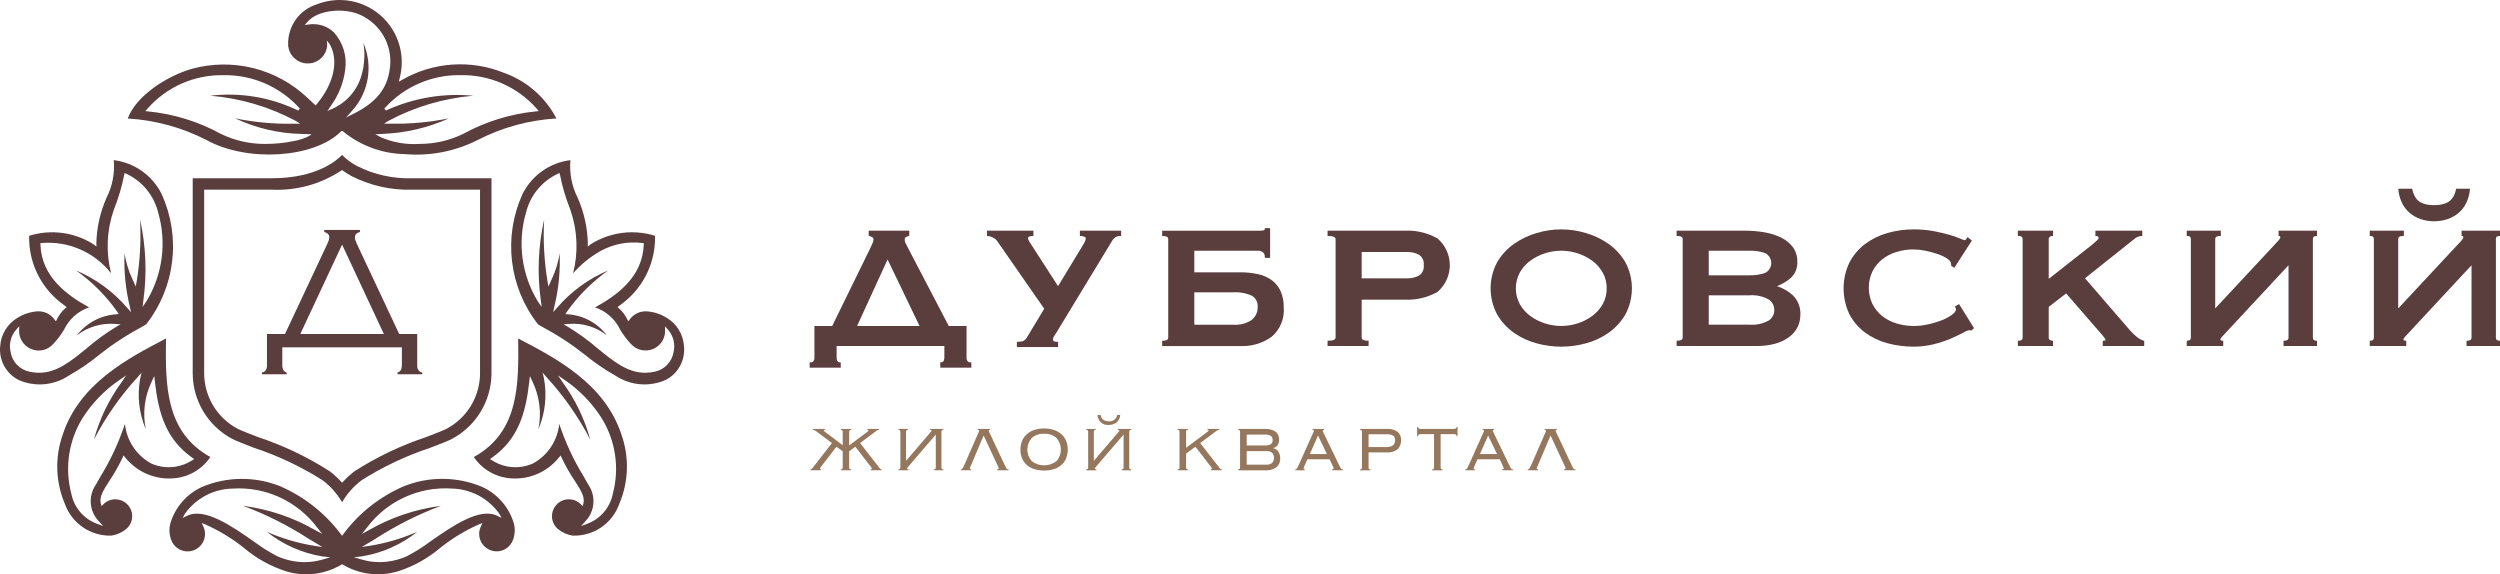
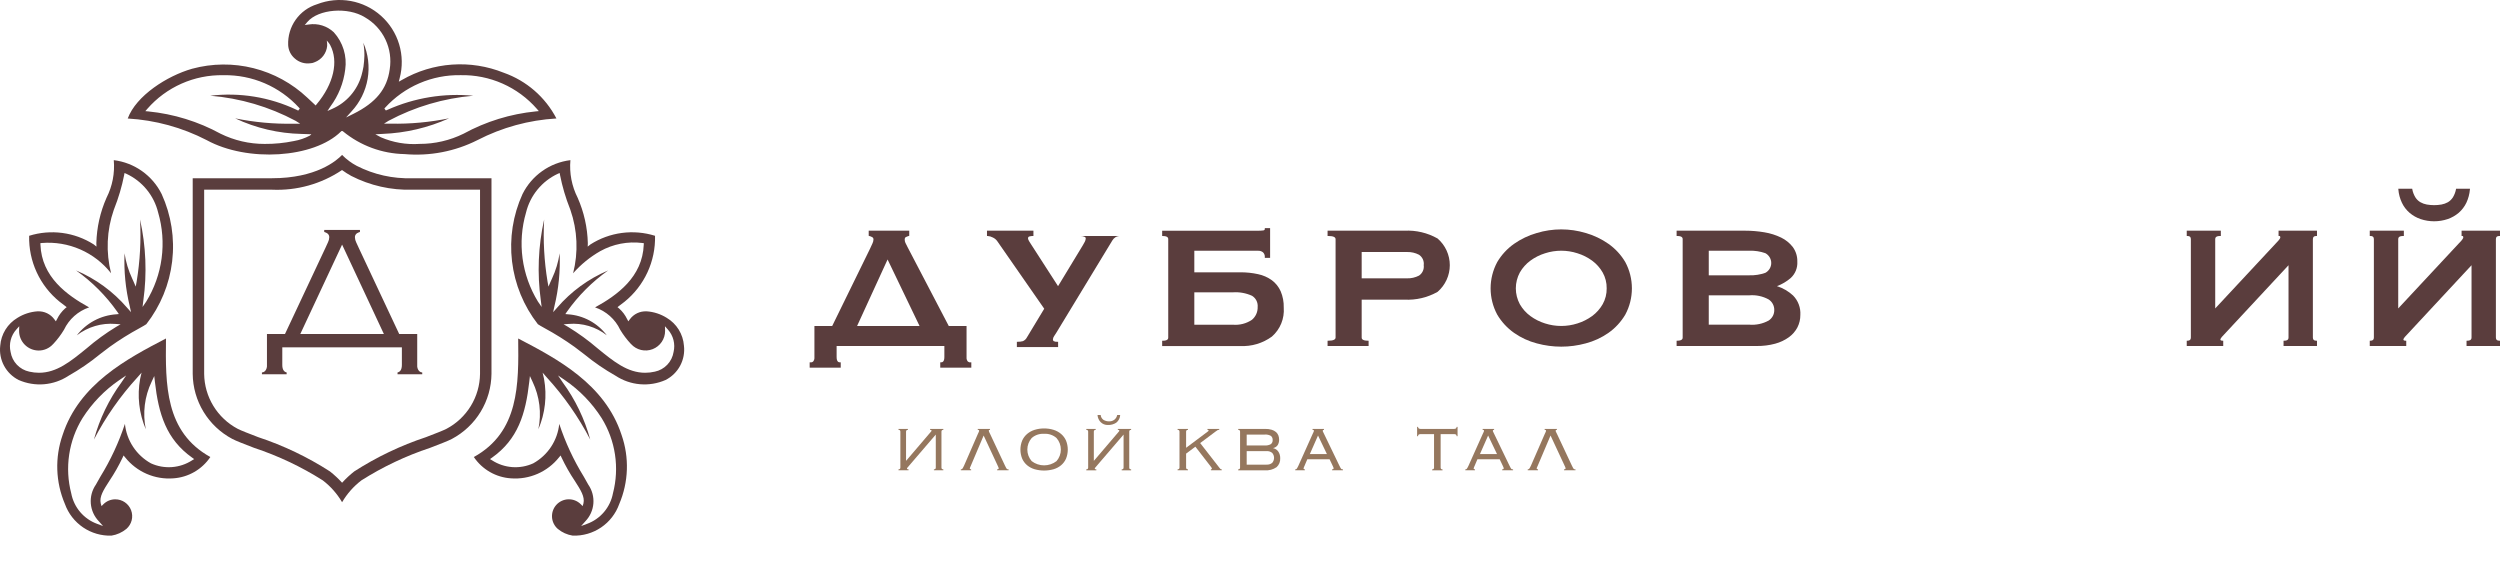
<svg xmlns="http://www.w3.org/2000/svg" width="1023" height="235" viewBox="0 0 1023 235" fill="none">
  <path d="M350.723 133.389L363.199 106.174L376.278 133.389H350.723ZM396.036 147.935C395.837 147.69 395.688 147.408 395.598 147.105C395.508 146.803 395.479 146.486 395.512 146.172V133.389H388.231L371.413 101.195C371.008 100.449 370.697 99.832 370.49 99.358C370.307 98.947 370.212 98.503 370.208 98.053C370.208 97.515 370.356 97.179 370.667 97.026C371.048 96.832 371.447 96.675 371.858 96.557L372.065 96.498V94.398H355.474V96.503L355.692 96.557C356.13 96.669 356.552 96.838 356.946 97.061C357.111 97.165 357.243 97.313 357.326 97.489C357.41 97.664 357.443 97.86 357.42 98.053C357.392 98.599 357.251 99.132 357.005 99.619C356.709 100.271 356.388 100.978 356.032 101.738L340.538 133.389H333.262V146.172C333.33 146.805 333.143 147.439 332.744 147.935C332.589 148.067 332.409 148.166 332.214 148.225C332.019 148.284 331.814 148.301 331.613 148.276L331.316 148.266V150.444H344.03V148.276H343.744C343.141 148.276 342.346 148.049 342.346 146.083V141.583H386.434V146.083C386.434 148.049 385.633 148.276 385.036 148.276H384.749V150.444H397.463V148.266L397.162 148.276C396.961 148.3 396.757 148.281 396.563 148.223C396.369 148.164 396.19 148.066 396.036 147.935Z" fill="#5A3D3D" />
-   <path d="M441.89 96.567H442.176C442.701 96.563 443.221 96.662 443.707 96.858C444.221 97.071 444.285 97.337 444.285 97.52C444.268 98.003 444.141 98.476 443.915 98.903C443.658 99.412 443.381 99.911 443.085 100.385L432.954 117.099L421.945 100.019C420.829 98.384 420.666 97.806 420.666 97.609C420.666 97.011 420.937 96.848 421.169 96.779C421.63 96.635 422.11 96.564 422.592 96.567H422.878V94.398H403.872V96.567H404.159C404.877 96.614 405.576 96.816 406.208 97.159C406.917 97.47 407.534 97.956 408.001 98.572L427.299 126.331L420.226 138.042C419.877 138.742 419.29 139.295 418.571 139.603C417.859 139.786 417.124 139.873 416.388 139.859H416.102V142.028H432.979V139.859H432.693C432.171 139.914 431.645 139.823 431.171 139.598C431.063 139.52 430.977 139.415 430.921 139.294C430.866 139.173 430.843 139.039 430.855 138.906C430.88 138.419 431.048 137.949 431.339 137.558C431.695 137.024 432.021 136.52 432.317 136.041L455.181 98.379C455.497 97.841 455.937 97.387 456.465 97.056C457.077 96.705 457.776 96.536 458.481 96.567H458.767V94.398H441.89V96.567Z" fill="#5A3D3D" />
+   <path d="M441.89 96.567H442.176C442.701 96.563 443.221 96.662 443.707 96.858C444.221 97.071 444.285 97.337 444.285 97.52C444.268 98.003 444.141 98.476 443.915 98.903C443.658 99.412 443.381 99.911 443.085 100.385L432.954 117.099L421.945 100.019C420.829 98.384 420.666 97.806 420.666 97.609C420.666 97.011 420.937 96.848 421.169 96.779C421.63 96.635 422.11 96.564 422.592 96.567H422.878V94.398H403.872V96.567H404.159C404.877 96.614 405.576 96.816 406.208 97.159C406.917 97.47 407.534 97.956 408.001 98.572L427.299 126.331L420.226 138.042C419.877 138.742 419.29 139.295 418.571 139.603C417.859 139.786 417.124 139.873 416.388 139.859H416.102V142.028H432.979V139.859H432.693C432.171 139.914 431.645 139.823 431.171 139.598C431.063 139.52 430.977 139.415 430.921 139.294C430.866 139.173 430.843 139.039 430.855 138.906C430.88 138.419 431.048 137.949 431.339 137.558C431.695 137.024 432.021 136.52 432.317 136.041L455.181 98.379C455.497 97.841 455.937 97.387 456.465 97.056C457.077 96.705 457.776 96.536 458.481 96.567H458.767V94.398V96.567Z" fill="#5A3D3D" />
  <path d="M514.636 125.625C514.67 126.617 514.473 127.603 514.068 128.51C513.663 129.417 513.06 130.22 512.299 130.86C509.998 132.406 507.232 133.116 504.466 132.871H488.716V119.623H504.466C507.167 119.433 509.874 119.92 512.339 121.041C513.109 121.518 513.732 122.198 514.137 123.008C514.542 123.817 514.715 124.723 514.636 125.625ZM520.454 114.674C518.765 113.463 516.843 112.617 514.808 112.19C512.403 111.664 509.943 111.409 507.479 111.429H488.716V102.608H514.833C515.554 102.578 516.256 102.806 516.819 103.25C517.085 103.507 517.288 103.819 517.416 104.164C517.545 104.509 517.594 104.879 517.56 105.245V105.532H519.728V93.352H517.56V93.638C517.56 94.023 517.382 94.216 516.962 94.285C516.261 94.38 515.544 94.423 514.833 94.413H475.558V96.582H475.845C478.043 96.582 478.043 97.565 478.043 97.891V138.121C478.043 138.442 478.043 139.43 475.845 139.43H475.558V141.598H507.479C512.126 141.838 516.71 140.47 520.464 137.726C522.133 136.263 523.442 134.433 524.282 132.379C525.122 130.325 525.477 128.105 525.309 125.892C525.374 123.586 524.944 121.294 524.045 119.169C523.25 117.392 522.015 115.845 520.454 114.674Z" fill="#5A3D3D" />
  <path d="M582.585 108.512C582.694 109.333 582.575 110.168 582.23 110.923C581.889 111.678 581.341 112.321 580.654 112.779C579.148 113.558 577.473 113.942 575.784 113.896H557.198V103.123H575.784C577.473 103.076 579.148 103.46 580.654 104.239C581.341 104.698 581.889 105.342 582.235 106.098C582.575 106.853 582.694 107.69 582.585 108.512ZM588.256 97.591C584.136 95.263 579.444 94.156 574.722 94.4H543.244V96.569H543.531C545.516 96.569 546.519 97.008 546.519 97.878V138.108C546.519 138.977 545.516 139.417 543.531 139.417H543.244V141.585H560.033V139.417H559.746C557.198 139.417 557.198 138.429 557.198 138.108V122.618H574.722C579.444 122.863 584.136 121.756 588.256 119.428C589.821 118.074 591.081 116.398 591.945 114.514C592.81 112.63 593.259 110.582 593.259 108.509C593.259 106.437 592.81 104.389 591.945 102.504C591.081 100.62 589.821 98.945 588.256 97.591Z" fill="#5A3D3D" />
  <path d="M657.454 117.991C657.494 120.266 656.926 122.511 655.81 124.496C654.728 126.387 653.261 128.033 651.503 129.326C649.685 130.652 647.66 131.67 645.511 132.339C641.189 133.735 636.537 133.735 632.215 132.339C630.071 131.671 628.051 130.653 626.233 129.326C624.475 128.034 623.008 126.388 621.921 124.496C620.845 122.498 620.277 120.264 620.277 117.993C620.277 115.723 620.845 113.488 621.921 111.491C623.008 109.597 624.475 107.952 626.233 106.66C628.046 105.33 630.071 104.312 632.215 103.647C636.537 102.244 641.194 102.244 645.511 103.647C647.665 104.312 649.69 105.33 651.503 106.66C653.261 107.954 654.728 109.599 655.81 111.491C656.926 113.474 657.494 115.717 657.454 117.991ZM658.171 99.77C655.34 97.79 652.194 96.294 648.87 95.344C642.345 93.375 635.386 93.375 628.861 95.344C625.537 96.294 622.396 97.79 619.56 99.77C616.755 101.745 614.399 104.298 612.655 107.258C610.887 110.559 609.958 114.247 609.958 117.993C609.958 121.739 610.887 125.427 612.655 128.729C614.399 131.688 616.755 134.241 619.56 136.217C622.386 138.191 625.537 139.646 628.866 140.514C635.415 142.298 642.321 142.298 648.865 140.514C652.199 139.645 655.35 138.19 658.171 136.217C660.981 134.241 663.337 131.688 665.076 128.729C666.849 125.427 667.773 121.739 667.773 117.993C667.773 114.247 666.849 110.559 665.076 107.258C663.337 104.298 660.981 101.745 658.171 99.77Z" fill="#5A3D3D" />
  <path d="M726.031 126.849C726.046 127.709 725.844 128.559 725.439 129.318C725.029 130.076 724.436 130.718 723.715 131.181C721.314 132.491 718.583 133.073 715.861 132.856H699.226V120.843H715.861C718.583 120.627 721.314 121.211 723.715 122.523C724.436 122.985 725.029 123.626 725.434 124.384C725.839 125.141 726.046 125.99 726.031 126.849ZM722.362 111.651C720.272 112.38 718.069 112.721 715.861 112.654H699.226V102.593H715.861C718.069 102.528 720.272 102.866 722.362 103.59C723.093 103.978 723.705 104.558 724.135 105.268C724.564 105.978 724.792 106.792 724.792 107.621C724.792 108.45 724.564 109.264 724.135 109.974C723.705 110.684 723.093 111.264 722.362 111.651ZM727.128 117.089C729.202 116.318 731.124 115.18 732.798 113.731C733.702 112.888 734.408 111.855 734.873 110.707C735.332 109.559 735.535 108.323 735.465 107.087C735.53 104.95 734.887 102.85 733.638 101.116C732.359 99.463 730.719 98.129 728.842 97.219C726.683 96.176 724.387 95.451 722.026 95.065C719.403 94.618 716.746 94.394 714.088 94.398H686.068V96.567H686.354C688.547 96.567 688.547 97.55 688.547 97.876V138.106C688.547 138.427 688.547 139.415 686.354 139.415H686.068V141.583H718.874C721.413 141.616 723.942 141.299 726.397 140.64C728.417 140.101 730.324 139.202 732.023 137.983C733.49 136.922 734.685 135.538 735.52 133.937C736.31 132.373 736.715 130.642 736.7 128.889C736.794 127.428 736.577 125.964 736.063 124.593C735.554 123.221 734.759 121.972 733.732 120.927C731.84 119.178 729.583 117.867 727.128 117.089Z" fill="#5A3D3D" />
-   <path d="M799.883 125.44L800.09 125.702C800.293 125.954 800.391 126.266 800.381 126.586C800.381 127.253 799.838 127.999 798.771 128.794C797.467 129.729 796.045 130.491 794.538 131.061C792.716 131.772 790.834 132.33 788.912 132.731C784.645 133.732 780.19 133.596 775.986 132.336C773.868 131.7 771.882 130.666 770.143 129.288C768.494 127.95 767.145 126.274 766.187 124.374C765.219 122.292 764.71 120.023 764.71 117.725C764.71 115.428 765.219 113.158 766.187 111.077C767.145 109.176 768.494 107.501 770.143 106.162C771.887 104.787 773.868 103.751 775.986 103.11C778.273 102.407 780.649 102.054 783.035 102.063C784.64 102.08 786.24 102.256 787.806 102.586C789.476 102.923 791.125 103.363 792.735 103.905C794.094 104.346 795.398 104.946 796.613 105.693C797.606 106.325 798.159 106.933 798.263 107.516C798.322 107.743 798.361 107.946 798.391 108.114C798.421 108.273 798.435 108.435 798.435 108.598V108.746L799.685 109.625L806.758 98.65L806.896 98.433L805.128 97.015L804.95 97.272C804.832 97.45 804.669 97.687 804.466 97.978C804.417 98.073 804.343 98.152 804.254 98.208C804.16 98.265 804.056 98.296 803.948 98.299C803.31 98.153 802.693 97.922 802.115 97.613C800.693 97.013 799.226 96.506 797.734 96.096C795.926 95.568 793.753 95.059 791.288 94.58C788.567 94.084 785.806 93.846 783.035 93.869C779.385 93.857 775.744 94.368 772.233 95.385C768.923 96.33 765.812 97.877 763.055 99.949C760.408 101.974 758.25 104.567 756.728 107.536C755.192 110.814 754.397 114.392 754.397 118.014C754.397 121.636 755.192 125.214 756.728 128.493C758.25 131.435 760.413 133.996 763.055 135.986C765.812 138.032 768.928 139.537 772.238 140.421C775.759 141.381 779.39 141.861 783.035 141.849C785.806 141.858 788.567 141.528 791.254 140.866C793.649 140.284 795.99 139.51 798.258 138.549C800.297 137.66 802.002 136.85 803.33 136.144C804.061 135.664 804.871 135.316 805.721 135.116C805.869 135.114 806.012 135.126 806.151 135.151C806.333 135.188 806.511 135.206 806.694 135.205H806.812L807.766 134.252L801.651 124.428L799.883 125.44Z" fill="#5A3D3D" />
-   <path d="M874.254 137.75C873.296 136.964 872.407 136.102 871.587 135.172L853.173 113.859L873.325 97.826C874.145 97.065 875.212 96.617 876.328 96.562H876.615V94.398H857.436V96.562H857.722C857.994 96.555 858.266 96.632 858.493 96.784C858.592 96.859 858.666 96.958 858.715 97.072C858.764 97.185 858.779 97.309 858.764 97.431C858.764 97.55 858.685 97.826 858.147 98.33C857.668 98.78 857.016 99.358 856.216 100.039L838.336 114.121V97.876C838.321 97.692 838.35 97.508 838.425 97.339C838.499 97.17 838.612 97.022 838.755 96.908C839.062 96.675 839.437 96.553 839.822 96.562H840.109V94.398H825.711V96.562H825.997C827.489 96.562 827.662 97.313 827.662 97.876V138.101C827.662 138.664 827.489 139.415 825.997 139.415H825.711V141.578H840.109V139.415H839.822C839.437 139.423 839.062 139.301 838.755 139.069C838.612 138.955 838.499 138.807 838.425 138.638C838.35 138.469 838.321 138.284 838.336 138.101V125.575L845.458 120.063L860.424 137.311C861.545 138.674 861.6 139.025 861.6 139.079C861.6 139.356 861.13 139.415 860.735 139.415H860.449V141.578H877.415V139.484L877.208 139.425C876.121 139.071 875.113 138.502 874.254 137.75Z" fill="#5A3D3D" />
  <path d="M932.388 96.567H932.674C932.832 96.567 933.099 96.567 933.099 97.169C933.099 97.387 932.877 97.979 931.4 99.451L906.467 126.212V97.876C906.467 97.313 906.674 96.567 908.482 96.567H908.768V94.398H894.815V96.567H895.101C896.07 96.567 896.499 96.972 896.499 97.876V138.106C896.499 139.01 896.07 139.415 895.101 139.415H894.815V141.583H909.746V139.415H909.46C908.591 139.415 908.591 139.069 908.591 138.906C908.591 138.753 908.724 138.274 909.934 137.059L936.463 108.53V138.106C936.463 138.669 936.28 139.415 934.714 139.415H934.428V141.583H948.114V139.415H947.828C946.86 139.415 946.43 139.01 946.43 138.106V97.876C946.43 96.972 946.86 96.567 947.828 96.567H948.114V94.398H932.388V96.567Z" fill="#5A3D3D" />
  <path d="M982.853 82.943C983.594 84.522 984.66 85.927 985.984 87.068C987.313 88.206 988.844 89.081 990.504 89.646C994.099 90.851 997.992 90.851 1001.59 89.646C1003.25 89.078 1004.78 88.204 1006.12 87.068C1007.43 85.922 1008.5 84.519 1009.25 82.943C1010.04 81.239 1010.53 79.406 1010.69 77.53L1010.72 77.219H1005.03L1004.99 77.446C1004.77 78.635 1004.33 79.772 1003.7 80.8C1003.18 81.599 1002.49 82.268 1001.67 82.751C1000.85 83.207 999.967 83.524 999.053 83.689C997.063 84.037 995.028 84.037 993.042 83.689C992.124 83.526 991.245 83.209 990.434 82.751C989.61 82.27 988.913 81.601 988.399 80.8C987.762 79.772 987.323 78.635 987.11 77.446L987.066 77.219H981.381L981.41 77.53C981.559 79.406 982.048 81.24 982.853 82.943Z" fill="#5A3D3D" />
  <path d="M1022.72 96.567H1023V94.398H1007.28V96.567H1007.56C1007.72 96.567 1007.98 96.567 1007.98 97.169C1007.98 97.387 1007.77 97.979 1006.29 99.451L981.352 126.212V97.876C981.352 97.313 981.564 96.567 983.372 96.567H983.658V94.398H969.705V96.567H969.992C970.96 96.567 971.389 96.972 971.389 97.876V138.106C971.389 139.01 970.96 139.415 969.992 139.415H969.705V141.583H984.636V139.415H984.35C983.481 139.415 983.481 139.069 983.481 138.906C983.481 138.753 983.614 138.269 984.824 137.059L1011.35 108.53V138.106C1011.35 138.669 1011.17 139.415 1009.6 139.415H1009.31V141.583H1023V139.415H1022.72C1021.75 139.415 1021.32 139.01 1021.32 138.106V97.876C1021.32 96.972 1021.75 96.567 1022.72 96.567Z" fill="#5A3D3D" />
-   <path d="M347.476 184.655V191.289C347.465 191.489 347.522 191.688 347.639 191.851C347.718 191.93 347.815 191.99 347.921 192.026C348.027 192.062 348.14 192.074 348.251 192.059V192.444H344.063V192.059C344.174 192.073 344.287 192.061 344.393 192.026C344.499 191.99 344.595 191.93 344.675 191.851C344.792 191.688 344.849 191.489 344.838 191.289V184.655L342.29 182.788L335.948 190.997C335.73 191.217 335.584 191.498 335.528 191.802C335.528 191.975 335.671 192.059 335.948 192.059V192.444H331.601V192.059C331.804 192.07 332.004 192.007 332.164 191.881C332.353 191.704 332.521 191.505 332.663 191.289L340.423 181.307L334.244 176.669C333.834 176.372 333.542 176.165 333.374 176.056C333.146 175.937 332.89 175.88 332.633 175.893V175.508H337.557V175.893C337.426 175.882 337.295 175.916 337.187 175.992C337.155 176.014 337.129 176.042 337.109 176.075C337.09 176.109 337.078 176.146 337.073 176.184C337.074 176.228 337.085 176.271 337.104 176.311C337.124 176.35 337.152 176.385 337.187 176.412C337.261 176.476 337.375 176.56 337.528 176.669L344.838 182.176V176.669C344.849 176.467 344.791 176.269 344.675 176.105C344.596 176.026 344.499 175.966 344.393 175.929C344.287 175.892 344.174 175.88 344.062 175.893V175.508H348.251V175.893C348.14 175.879 348.026 175.891 347.92 175.928C347.814 175.965 347.718 176.025 347.638 176.105C347.522 176.269 347.465 176.467 347.475 176.669V182.269L354.948 176.669C355.097 176.56 355.21 176.476 355.284 176.412C355.319 176.385 355.347 176.35 355.367 176.311C355.387 176.271 355.397 176.228 355.398 176.184C355.394 176.146 355.382 176.109 355.362 176.075C355.342 176.042 355.316 176.014 355.284 175.992C355.176 175.916 355.045 175.882 354.914 175.893V175.508H359.744V175.893C359.487 175.88 359.231 175.937 359.004 176.056C358.831 176.165 358.544 176.372 358.134 176.669L351.95 181.307L359.715 191.289C359.854 191.506 360.02 191.705 360.209 191.881C360.371 192.006 360.572 192.069 360.777 192.059V192.444H356.331V192.059C356.608 192.059 356.751 191.975 356.751 191.802C356.695 191.498 356.549 191.217 356.331 190.997L349.989 182.788L347.476 184.655Z" fill="#95775E" />
  <path d="M370.818 188.518L380.928 176.668C381.062 176.564 381.153 176.415 381.185 176.249C381.191 176.196 381.182 176.142 381.16 176.094C381.137 176.046 381.101 176.006 381.057 175.977C380.905 175.908 380.738 175.879 380.573 175.893V175.508H386.016V175.893C385.904 175.88 385.791 175.892 385.685 175.929C385.579 175.966 385.482 176.026 385.403 176.105C385.291 176.271 385.235 176.468 385.245 176.668V191.288C385.236 191.488 385.291 191.686 385.403 191.851C385.483 191.93 385.58 191.99 385.685 192.025C385.792 192.061 385.905 192.073 386.016 192.059V192.444H382.153V192.059C382.265 192.073 382.377 192.061 382.483 192.026C382.589 191.99 382.686 191.93 382.766 191.851C382.88 191.687 382.936 191.488 382.924 191.288V177.824L371.46 191.189C371.403 191.276 371.338 191.357 371.267 191.432C371.18 191.536 371.135 191.667 371.139 191.802C371.139 191.975 371.356 192.059 371.781 192.059V192.444H367.662V192.059C367.773 192.073 367.885 192.061 367.992 192.026C368.097 191.99 368.194 191.93 368.274 191.851C368.388 191.687 368.443 191.488 368.432 191.288V176.668C368.444 176.468 368.389 176.27 368.274 176.105C368.195 176.026 368.098 175.966 367.992 175.929C367.886 175.892 367.773 175.88 367.662 175.893V175.508H371.524V175.893C371.413 175.88 371.301 175.892 371.196 175.929C371.09 175.965 370.995 176.026 370.917 176.105C370.8 176.269 370.742 176.467 370.754 176.668V188.518H370.818Z" fill="#95775E" />
  <path d="M411.202 190.449L411.651 191.348C411.734 191.522 411.836 191.686 411.957 191.837C412.038 191.929 412.145 191.996 412.264 192.03C412.412 192.052 412.562 192.062 412.713 192.059V192.445H408.016V192.059C408.195 192.081 408.376 192.041 408.53 191.946C408.575 191.903 408.61 191.85 408.632 191.793C408.655 191.734 408.663 191.672 408.658 191.61C408.657 191.493 408.63 191.379 408.579 191.274C408.525 191.155 408.411 190.899 408.238 190.513L402.509 178.215L397.293 190.513C397.209 190.706 397.11 190.923 397.001 191.16C396.91 191.33 396.855 191.516 396.838 191.709C396.838 191.941 397.021 192.059 397.387 192.059V192.445H393.168V192.059C393.284 192.062 393.399 192.045 393.509 192.01C393.615 191.972 393.709 191.908 393.781 191.822C393.894 191.681 393.992 191.529 394.072 191.368C394.176 191.165 394.319 190.889 394.487 190.548L400.157 177.538C400.33 177.172 400.459 176.901 400.543 176.718C400.617 176.584 400.661 176.435 400.671 176.283C400.671 176.021 400.479 175.893 400.093 175.893V175.508H405.117V175.893C404.771 175.893 404.603 176.021 404.603 176.283C404.619 176.459 404.672 176.629 404.761 176.782C404.87 176.985 405.008 177.271 405.181 177.637L411.202 190.449Z" fill="#95775E" />
  <path d="M427.247 177.514C425.396 177.393 423.572 178.009 422.174 179.228C421.022 180.537 420.386 182.221 420.386 183.965C420.386 185.709 421.022 187.392 422.174 188.701C423.629 189.819 425.412 190.425 427.247 190.425C429.082 190.425 430.865 189.819 432.319 188.701C433.469 187.391 434.102 185.708 434.102 183.965C434.102 182.222 433.469 180.538 432.319 179.228C430.921 178.009 429.097 177.393 427.247 177.514ZM427.247 175.321C428.556 175.308 429.859 175.498 431.109 175.884C432.237 176.23 433.284 176.8 434.186 177.558C435.058 178.303 435.752 179.233 436.216 180.28C437.178 182.656 437.178 185.313 436.216 187.689C435.754 188.732 435.059 189.656 434.186 190.391C433.283 191.138 432.236 191.691 431.109 192.016C428.583 192.727 425.91 192.727 423.384 192.016C422.258 191.691 421.21 191.138 420.307 190.391C419.434 189.656 418.74 188.732 418.277 187.689C417.316 185.313 417.316 182.656 418.277 180.28C418.742 179.233 419.436 178.303 420.307 177.558C421.21 176.8 422.257 176.23 423.384 175.884C424.635 175.498 425.938 175.308 427.247 175.321Z" fill="#95775E" />
  <path d="M450.396 169.812C450.428 170.219 450.552 170.613 450.758 170.964C450.964 171.316 451.248 171.616 451.587 171.843C452.292 172.243 453.093 172.443 453.903 172.42C454.667 172.44 455.413 172.196 456.017 171.729C456.617 171.249 457.022 170.568 457.158 169.812H458.383C458.358 170.42 458.202 171.015 457.927 171.557C457.652 172.098 457.263 172.575 456.788 172.954C455.773 173.622 454.574 173.954 453.36 173.902C452.809 173.924 452.26 173.832 451.747 173.629C451.234 173.427 450.769 173.119 450.382 172.727C449.619 171.941 449.167 170.906 449.107 169.812H450.396ZM447.661 188.522L457.771 176.673C457.905 176.569 457.996 176.42 458.028 176.253C458.033 176.2 458.024 176.148 458.001 176.1C457.979 176.052 457.944 176.011 457.9 175.982C457.748 175.913 457.582 175.884 457.416 175.898V175.512H462.859V175.898C462.747 175.884 462.634 175.897 462.528 175.934C462.422 175.97 462.326 176.031 462.246 176.11C462.131 176.275 462.076 176.473 462.088 176.673V191.293C462.076 191.493 462.132 191.691 462.246 191.856C462.326 191.935 462.423 191.994 462.529 192.03C462.634 192.066 462.748 192.078 462.859 192.064V192.449H458.996V192.064C459.106 192.078 459.218 192.067 459.324 192.031C459.429 191.995 459.525 191.935 459.604 191.856C459.719 191.692 459.777 191.494 459.767 191.293V177.829L448.303 191.195C448.244 191.279 448.179 191.36 448.11 191.437C448.024 191.54 447.978 191.672 447.982 191.807C447.982 191.98 448.199 192.064 448.624 192.064V192.449H444.504V192.064C444.616 192.078 444.728 192.066 444.834 192.03C444.941 191.994 445.037 191.935 445.117 191.856C445.231 191.691 445.286 191.493 445.275 191.293V176.673C445.287 176.473 445.231 176.275 445.117 176.11C445.037 176.031 444.941 175.97 444.835 175.934C444.729 175.897 444.616 175.884 444.504 175.898V175.512H448.367V175.898C448.255 175.884 448.142 175.897 448.036 175.933C447.93 175.97 447.833 176.031 447.754 176.11C447.642 176.276 447.586 176.473 447.596 176.673V188.522H447.661Z" fill="#95775E" />
  <path d="M486.125 175.893C486.014 175.879 485.901 175.891 485.794 175.926C485.689 175.962 485.592 176.022 485.512 176.101C485.398 176.267 485.342 176.467 485.354 176.668V183.238L494.113 176.668C494.261 176.559 494.375 176.471 494.449 176.407C494.483 176.38 494.508 176.346 494.528 176.308C494.548 176.27 494.558 176.227 494.562 176.184C494.558 176.146 494.543 176.109 494.523 176.075C494.503 176.042 494.479 176.014 494.449 175.992C494.34 175.916 494.207 175.882 494.078 175.893V175.508H498.909V175.893C498.652 175.878 498.395 175.934 498.168 176.056C497.995 176.165 497.709 176.367 497.299 176.668L491.113 181.302L498.879 191.284C499.018 191.504 499.186 191.705 499.378 191.881C499.536 192.007 499.739 192.07 499.941 192.059V192.444H495.496V192.059C495.773 192.059 495.916 191.97 495.916 191.797C495.857 191.493 495.713 191.213 495.496 190.992L489.153 182.783L485.354 185.618V191.284C485.342 191.484 485.397 191.682 485.512 191.846C485.591 191.927 485.687 191.988 485.794 192.025C485.9 192.062 486.013 192.073 486.125 192.059V192.444H481.872V192.059C481.984 192.074 482.097 192.062 482.203 192.026C482.31 191.989 482.406 191.927 482.485 191.846C482.601 191.683 482.658 191.484 482.648 191.284V176.668C482.658 176.466 482.601 176.266 482.485 176.101C482.405 176.021 482.309 175.962 482.202 175.926C482.096 175.89 481.983 175.879 481.872 175.893V175.508H486.125V175.893Z" fill="#95775E" />
  <path d="M518.227 190.13C519.067 190.19 519.901 189.939 520.563 189.424C521.072 188.856 521.348 188.122 521.348 187.362C521.348 186.601 521.072 185.867 520.563 185.3C519.901 184.782 519.067 184.53 518.227 184.593H510.146V190.13H518.227ZM517.521 182.272C518.405 182.356 519.294 182.165 520.064 181.724C520.306 181.521 520.499 181.263 520.622 180.972C520.746 180.681 520.795 180.364 520.771 180.049C520.795 179.734 520.741 179.418 520.617 179.127C520.499 178.836 520.306 178.578 520.064 178.375C519.294 177.936 518.405 177.744 517.521 177.826H510.146V182.272H517.521ZM507.439 176.671C507.449 176.47 507.395 176.272 507.276 176.108C507.197 176.028 507.104 175.967 507 175.93C506.891 175.893 506.783 175.881 506.669 175.895V175.51H517.743C518.632 175.49 519.516 175.605 520.37 175.851C521.013 176.037 521.61 176.355 522.124 176.784C522.559 177.16 522.894 177.634 523.107 178.167C523.314 178.718 523.418 179.302 523.413 179.891C523.433 180.65 523.25 181.401 522.88 182.064C522.667 182.392 522.396 182.675 522.07 182.894C521.749 183.112 521.383 183.264 520.998 183.339V183.398C521.867 183.579 522.633 184.095 523.122 184.835C523.635 185.636 523.892 186.572 523.863 187.522C523.902 188.201 523.788 188.88 523.537 189.51C523.28 190.14 522.885 190.704 522.381 191.162C520.963 192.145 519.244 192.599 517.521 192.447H506.669V192.061C506.783 192.076 506.891 192.064 507 192.028C507.104 191.993 507.197 191.933 507.276 191.854C507.395 191.69 507.449 191.491 507.439 191.291V176.671Z" fill="#95775E" />
  <path d="M542.973 185.811L539.333 178.215L535.984 185.811H542.973ZM533.86 190.513C533.771 190.706 533.677 190.923 533.569 191.155C533.48 191.325 533.425 191.512 533.411 191.704C533.411 191.941 533.593 192.059 533.954 192.059V192.445H529.998V192.059C530.111 192.06 530.22 192.05 530.333 192.03C530.442 191.996 530.536 191.926 530.605 191.832C530.719 191.687 530.813 191.532 530.896 191.368C531.005 191.165 531.143 190.889 531.316 190.543L537.145 177.538C537.313 177.172 537.446 176.896 537.53 176.718C537.599 176.583 537.644 176.435 537.658 176.283C537.658 176.021 537.466 175.893 537.08 175.893V175.508H541.783V175.893C541.437 175.893 541.264 176.021 541.264 176.283C541.279 176.458 541.333 176.628 541.427 176.777C541.536 176.985 541.674 177.271 541.842 177.632L548.026 190.449C548.223 190.834 548.372 191.136 548.48 191.348C548.554 191.524 548.658 191.687 548.787 191.832C548.861 191.928 548.969 191.997 549.088 192.03C549.236 192.052 549.389 192.062 549.542 192.059V192.445H545.067V192.059C545.245 192.08 545.428 192.04 545.581 191.946C545.625 191.902 545.66 191.85 545.68 191.792C545.704 191.734 545.714 191.672 545.709 191.61C545.704 191.492 545.68 191.376 545.63 191.269C545.576 191.15 545.462 190.899 545.29 190.513L544.065 187.935H534.952L533.86 190.513Z" fill="#95775E" />
-   <path d="M567.293 182.929C568.276 183.026 569.259 182.762 570.064 182.188C570.335 181.928 570.548 181.611 570.686 181.261C570.824 180.911 570.889 180.535 570.869 180.158C570.898 179.815 570.844 179.469 570.721 179.148C570.592 178.827 570.395 178.539 570.143 178.306C569.278 177.816 568.281 177.607 567.293 177.709H560.017V182.929H567.293ZM557.311 176.681C557.32 176.481 557.261 176.282 557.148 176.118C557.069 176.039 556.975 175.978 556.866 175.941C556.762 175.904 556.649 175.892 556.54 175.906V175.52H567.357C568.972 175.375 570.592 175.796 571.931 176.711C572.395 177.13 572.766 177.648 573.003 178.228C573.245 178.808 573.348 179.434 573.314 180.06C573.358 180.744 573.259 181.429 573.022 182.073C572.785 182.717 572.42 183.305 571.946 183.799C570.671 184.795 569.066 185.267 567.456 185.117H560.017V191.301C560.007 191.502 560.062 191.7 560.175 191.864C560.254 191.943 560.353 192.003 560.457 192.038C560.566 192.074 560.674 192.086 560.788 192.072V192.457H556.54V192.072C556.649 192.087 556.762 192.075 556.866 192.039C556.975 192.003 557.069 191.943 557.148 191.864C557.261 191.7 557.32 191.502 557.311 191.301V176.681Z" fill="#95775E" />
  <path d="M586.033 192.071C586.146 192.085 586.26 192.073 586.364 192.038C586.472 192.002 586.566 191.942 586.645 191.863C586.764 191.697 586.823 191.498 586.808 191.295V177.643H581.395C581.098 177.62 580.797 177.681 580.525 177.821C580.432 177.902 580.362 178.005 580.318 178.12C580.273 178.235 580.254 178.36 580.269 178.483H579.883V174.68H580.269C580.269 175.238 580.644 175.519 581.395 175.519H594.918C595.674 175.519 596.049 175.238 596.049 174.68H596.435V178.483H596.049C596.064 178.36 596.049 178.235 596.005 178.12C595.961 178.005 595.886 177.902 595.793 177.821C595.526 177.68 595.225 177.619 594.918 177.643H589.51V191.295C589.5 191.498 589.559 191.697 589.673 191.863C589.757 191.942 589.851 192.002 589.959 192.038C590.063 192.074 590.177 192.085 590.285 192.071V192.456H586.033V192.071Z" fill="#95775E" />
  <path d="M612.581 185.811L608.941 178.215L605.592 185.811H612.581ZM603.468 190.513C603.384 190.706 603.286 190.923 603.177 191.155C603.088 191.325 603.034 191.512 603.019 191.704C603.019 191.941 603.202 192.059 603.562 192.059V192.445H599.606V192.059C599.715 192.06 599.828 192.05 599.942 192.03C600.05 191.996 600.144 191.926 600.213 191.832C600.322 191.687 600.421 191.532 600.505 191.368C600.614 191.165 600.752 190.889 600.925 190.543L606.753 177.538C606.921 177.172 607.054 176.896 607.138 176.718C607.207 176.583 607.252 176.435 607.267 176.283C607.267 176.021 607.074 175.893 606.689 175.893V175.508H611.391V175.893C611.045 175.893 610.872 176.021 610.872 176.283C610.887 176.458 610.942 176.628 611.035 176.777C611.144 176.985 611.282 177.271 611.45 177.632L617.634 190.449C617.832 190.834 617.98 191.136 618.089 191.348C618.163 191.524 618.266 191.687 618.395 191.832C618.469 191.928 618.578 191.997 618.696 192.03C618.844 192.052 618.997 192.062 619.151 192.059V192.445H614.676V192.059C614.853 192.081 615.036 192.041 615.189 191.946C615.234 191.902 615.268 191.85 615.288 191.792C615.313 191.734 615.323 191.672 615.318 191.61C615.313 191.492 615.283 191.376 615.239 191.269C615.184 191.15 615.071 190.899 614.898 190.513L613.673 187.935H604.56L603.468 190.513Z" fill="#95775E" />
  <path d="M643.175 190.449C643.368 190.834 643.516 191.141 643.625 191.348C643.704 191.523 643.808 191.688 643.931 191.837C644.01 191.93 644.114 191.997 644.237 192.03C644.385 192.052 644.534 192.062 644.687 192.059V192.445H639.985V192.059C640.162 192.08 640.345 192.04 640.503 191.946C640.548 191.902 640.577 191.85 640.602 191.792C640.622 191.734 640.632 191.672 640.632 191.61C640.627 191.494 640.597 191.379 640.553 191.274C640.493 191.155 640.385 190.899 640.212 190.513L634.482 178.215L629.266 190.513C629.177 190.706 629.079 190.923 628.975 191.16C628.881 191.33 628.827 191.516 628.812 191.709C628.812 191.941 628.995 192.059 629.36 192.059V192.445H625.142V192.059C625.256 192.062 625.369 192.045 625.478 192.01C625.582 191.972 625.68 191.908 625.755 191.822C625.863 191.682 625.962 191.53 626.041 191.368C626.15 191.165 626.288 190.889 626.461 190.548L632.131 177.538C632.299 177.172 632.427 176.901 632.516 176.718C632.586 176.583 632.63 176.435 632.645 176.283C632.645 176.021 632.452 175.893 632.067 175.893V175.508H637.09V175.893C636.744 175.893 636.576 176.021 636.576 176.283C636.586 176.46 636.641 176.631 636.735 176.782C636.843 176.985 636.982 177.271 637.154 177.637L643.175 190.449Z" fill="#95775E" />
  <path d="M182.717 175.462C181.389 176.159 177.941 177.488 174.286 178.89C163.955 182.311 154.098 187.023 144.947 192.913C143.214 194.277 141.594 195.78 140.106 197.408L139.983 197.541L139.864 197.408C138.374 195.782 136.755 194.279 135.024 192.913C125.872 187.022 116.013 182.31 105.68 178.89C102.025 177.488 98.577 176.159 97.248 175.462C93.156 173.296 89.723 170.066 87.311 166.113C84.899 162.16 83.597 157.629 83.542 152.999V77.621H111.3C121.427 78.079 131.434 75.286 139.859 69.649L139.958 69.58L140.052 69.649C141.228 70.508 142.459 71.29 143.737 71.99C151.438 75.941 160.014 77.878 168.665 77.621H196.429V81.725C196.424 101.813 196.424 147.916 196.429 152.999C196.373 157.63 195.071 162.161 192.658 166.113C190.245 170.067 186.811 173.297 182.717 175.462ZM201.116 72.933H168.665C160.805 73.188 153.007 71.45 145.999 67.88C143.77 66.707 141.738 65.192 139.978 63.391C137.691 65.796 129.373 72.933 111.3 72.933H78.855V152.994C78.912 158.479 80.448 163.846 83.301 168.531C86.154 173.216 90.218 177.044 95.065 179.611C96.636 180.441 99.886 181.686 104 183.267C113.874 186.538 123.31 191.008 132.095 196.578C135.279 199.014 137.958 202.048 139.983 205.508C142.009 202.049 144.688 199.016 147.871 196.578C156.656 191.009 166.092 186.539 175.965 183.267C180.08 181.686 183.33 180.441 184.905 179.611C189.751 177.042 193.814 173.214 196.667 168.529C199.519 163.845 201.056 158.478 201.116 152.994V72.933Z" fill="#5A3D3D" />
  <path d="M59.474 45.48L60.285 44.537C64.146 40.118 68.926 36.596 74.291 34.218C79.656 31.841 85.476 30.664 91.343 30.771H91.481C97.27 30.666 103.016 31.795 108.335 34.083C113.654 36.37 118.425 39.764 122.331 44.038L122.677 44.438L122.025 45.258L121.793 45.149L121.309 44.907C110.319 39.722 98.091 37.733 86.023 39.168C98.247 40.171 110.136 43.666 120.958 49.436L122.835 50.617L120.069 50.622C112.064 50.772 104.067 50.037 96.222 48.429C104.735 52.438 113.996 54.61 123.403 54.806C125.26 54.899 126.589 54.909 126.604 54.909L127.404 54.914L127.147 55.186C127.042 55.298 126.924 55.4 126.797 55.487C124.752 56.571 122.548 57.323 120.267 57.715C116.327 58.529 112.312 58.924 108.289 58.895C102.044 58.908 95.88 57.481 90.276 54.727C81.134 49.731 71.081 46.626 60.714 45.594L59.474 45.48ZM135.193 43.588C138.497 39.151 140.589 33.93 141.264 28.439C141.654 25.713 141.438 22.935 140.631 20.302C139.824 17.669 138.446 15.246 136.596 13.207C135.244 11.93 133.617 10.978 131.841 10.426C130.064 9.874 128.185 9.735 126.347 10.021L124.707 10.229L125.784 8.969C130.294 3.699 142.41 2.736 149.354 7.097C152.999 9.201 155.918 12.363 157.725 16.164C159.531 19.965 160.14 24.226 159.47 28.38C158.388 36.402 153.809 42.013 144.617 46.581L141.609 48.073L143.857 45.574C147.299 41.862 149.587 37.229 150.441 32.24C151.296 27.25 150.679 22.12 148.668 17.474C148.978 19.214 149.127 20.978 149.112 22.745C149.073 24.265 148.948 25.782 148.737 27.289C148.46 28.647 148.277 29.679 147.932 30.82C147.071 33.842 145.554 36.637 143.49 39.007C141.426 41.376 138.864 43.26 135.989 44.527L133.983 45.421L135.193 43.588ZM188.478 30.756H188.498C194.384 30.64 200.225 31.812 205.61 34.191C210.996 36.57 215.796 40.098 219.674 44.527L220.484 45.465L219.25 45.584C208.884 46.614 198.831 49.718 189.688 54.712C184.085 57.47 177.92 58.898 171.675 58.885C166.257 59.251 160.83 58.32 155.844 56.169L153.607 54.954L156.556 54.791C165.954 54.436 175.195 52.269 183.771 48.409C175.918 50.021 167.91 50.758 159.895 50.607L157.129 50.602L159.001 49.427C169.741 43.696 181.534 40.209 193.664 39.178C181.694 38.023 169.63 39.994 158.65 44.897C158.471 44.987 158.286 45.064 158.097 45.129L157.884 45.194L157.287 44.418L157.627 44.023C161.535 39.751 166.307 36.358 171.625 34.071C176.944 31.784 182.689 30.654 188.478 30.756ZM139.51 53.828L139.703 53.64H140.241L140.38 53.773C147.476 59.602 156.329 62.871 165.51 63.054C175.814 63.97 186.169 61.984 195.403 57.32C205.429 52.147 216.428 49.135 227.691 48.478C223.134 39.733 215.426 33.043 206.126 29.763C199.416 27.064 192.181 25.925 184.966 26.435C177.751 26.944 170.747 29.087 164.483 32.702L163.194 33.423L163.545 31.986C164.755 27.445 164.685 22.658 163.34 18.155C161.995 13.653 159.429 9.61 155.927 6.477C152.424 3.344 148.122 1.243 143.498 0.406C138.874 -0.43 134.109 0.031 129.73 1.738C126.195 2.829 123.12 5.059 120.984 8.079C118.846 11.099 117.768 14.741 117.916 18.438C117.966 19.481 118.229 20.503 118.687 21.441C119.146 22.379 119.791 23.215 120.583 23.895C121.453 24.688 122.489 25.276 123.615 25.619C124.741 25.961 125.929 26.049 127.093 25.876L127.286 25.851C127.421 25.841 127.557 25.821 127.691 25.792L127.858 25.767C127.975 25.741 128.089 25.705 128.199 25.659L128.283 25.629C128.367 25.595 128.436 25.565 128.51 25.54L128.624 25.501C128.681 25.484 128.737 25.464 128.792 25.442C130.178 24.919 131.391 24.019 132.29 22.842C133.189 21.664 133.74 20.258 133.879 18.783C133.906 18.411 133.9 18.038 133.86 17.667L133.716 16.576L134.423 17.42C134.689 17.739 134.923 18.085 135.119 18.452C138.646 25.091 136.527 34.347 129.597 42.63L129.153 43.164L128.659 42.675C127.547 41.583 126.584 40.689 125.73 39.943C119.542 34.11 111.962 29.961 103.715 27.893C95.467 25.824 86.827 25.905 78.619 28.128C68.355 31.057 55.691 39.168 52.268 48.493C63.531 49.147 74.53 52.157 84.556 57.33C101.241 66.487 128.461 64.753 139.51 53.828Z" fill="#5A3D3D" />
-   <path d="M203.393 211.037C196.202 207.56 185.059 215.324 176.099 221.562C173.032 223.875 169.772 225.92 166.354 227.673C162.886 229.194 159.146 229.993 155.359 230.023C152.849 230.017 150.353 229.653 147.945 228.942L144.809 228.023L148.059 227.668C156.36 226.319 164.175 222.855 170.75 217.611C164.53 220.342 157.987 222.269 151.279 223.346L148.034 223.824L150.85 222.145C151.803 221.572 152.766 220.995 153.729 220.412C162.123 214.99 171.077 210.489 180.436 206.986C170.038 208.341 160.007 211.724 150.914 216.944L148.093 218.466L150.094 215.962C154.09 210.601 159.363 206.325 165.434 203.522C171.505 200.719 178.179 199.479 184.851 199.913C188.658 199.991 192.393 200.955 195.761 202.729C199.129 204.503 202.037 207.038 204.253 210.133L205.241 211.931L203.393 211.037ZM132.021 228.956C129.615 229.666 127.12 230.029 124.612 230.033C120.824 230.007 117.081 229.207 113.612 227.682C110.193 225.934 106.932 223.892 103.867 221.577C94.898 215.329 83.755 207.559 76.573 211.051L74.726 211.945L75.718 210.148C77.933 207.053 80.84 204.517 84.207 202.743C87.575 200.969 91.31 200.005 95.115 199.929C101.787 199.492 108.463 200.731 114.534 203.534C120.604 206.337 125.878 210.614 129.872 215.976L131.873 218.475L129.053 216.959C119.958 211.716 109.913 208.328 99.501 206.992C108.869 210.489 117.83 214.992 126.227 220.421C127.22 221.019 128.168 221.592 129.117 222.155L131.932 223.84L128.687 223.36C121.98 222.282 115.438 220.355 109.217 217.626C115.792 222.87 123.606 226.334 131.907 227.682L135.157 228.033L132.021 228.956ZM197.21 199.198C187.103 194.985 175.755 194.86 165.559 198.851C155.603 203.064 146.953 209.861 140.507 218.539L139.989 219.251L139.455 218.549C132.968 209.914 124.333 203.128 114.408 198.867C104.212 194.873 92.864 194.996 82.757 199.212C79.603 200.637 76.797 202.732 74.533 205.351C72.269 207.969 70.603 211.048 69.649 214.376C69.193 216.169 69.217 218.052 69.718 219.834L69.742 219.932L69.816 220.243L69.896 220.575L69.92 220.614C69.964 220.703 69.994 220.772 70.024 220.841C70.135 221.157 70.269 221.463 70.424 221.76L70.483 221.874C70.518 221.943 70.552 222.007 70.592 222.071C71.512 223.659 73.008 224.832 74.771 225.344C76.533 225.856 78.425 225.669 80.053 224.821C81.681 223.974 82.918 222.53 83.509 220.792C84.099 219.055 83.996 217.156 83.222 215.492L82.55 214.035L84.046 214.608C89.66 217.101 94.932 220.301 99.734 224.131C104.853 228.49 110.791 231.785 117.199 233.822C120.924 234.934 124.838 235.266 128.697 234.797C132.557 234.328 136.278 233.068 139.628 231.095L139.994 230.848L140.359 231.095C143.707 233.064 147.425 234.322 151.281 234.79C155.136 235.257 159.047 234.924 162.768 233.812C169.174 231.773 175.11 228.479 180.229 224.121C185.031 220.289 190.304 217.088 195.921 214.598L197.422 214.015L196.746 215.477C196.309 216.41 196.082 217.426 196.079 218.455C196.081 220.352 196.835 222.17 198.176 223.511C199.517 224.852 201.335 225.605 203.231 225.607C204.476 225.609 205.7 225.283 206.778 224.66C207.856 224.037 208.75 223.141 209.37 222.061C209.415 221.996 209.453 221.926 209.484 221.854L209.548 221.74C209.703 221.448 209.835 221.144 209.943 220.832C209.969 220.758 210.003 220.686 210.042 220.619L210.072 220.55C210.102 220.452 210.127 220.354 210.146 220.254C210.171 220.155 210.19 220.061 210.21 219.977L210.25 219.819C210.75 218.037 210.775 216.155 210.319 214.361C209.365 211.034 207.699 207.954 205.435 205.335C203.172 202.716 200.365 200.622 197.21 199.198Z" fill="#5A3D3D" />
  <path d="M12.007 152.082C10.061 151.676 8.284 150.687 6.914 149.246C5.544 147.804 4.645 145.98 4.337 144.016C3.957 142.408 3.973 140.732 4.382 139.131C4.792 137.53 5.583 136.053 6.688 134.824L7.873 133.5L7.809 135.397C7.808 137.526 8.651 139.568 10.154 141.076C11.657 142.584 13.697 143.433 15.825 143.438C16.935 143.439 18.032 143.207 19.045 142.756C20.059 142.305 20.966 141.645 21.708 140.82L21.812 140.727C23.47 138.954 24.937 137.012 26.188 134.933C27.199 132.795 28.63 130.883 30.396 129.31C32.162 127.738 34.226 126.538 36.467 125.78C27.378 120.787 17.05 113.353 16.547 100.106L16.522 99.504L17.119 99.434C22.498 98.999 27.901 99.903 32.846 102.064C37.79 104.226 42.123 107.578 45.456 111.822C43.273 103.257 43.656 94.24 46.557 85.891L46.711 85.486C48.497 80.992 49.869 76.345 50.81 71.602L50.943 70.801L51.694 71.103C54.919 72.603 57.765 74.81 60.02 77.561C62.275 80.312 63.881 83.536 64.719 86.992C66.491 93.065 66.972 99.442 66.132 105.712C65.293 111.982 63.151 118.007 59.844 123.4L58.328 125.612L58.659 122.95C60.192 111.919 59.733 100.702 57.306 89.832C57.766 98.3 57.303 106.793 55.923 115.161L55.537 117.285L54.683 115.304C54.495 114.865 54.312 114.464 54.135 114.079L54.08 113.956C52.547 110.689 51.499 107.217 50.968 103.648C50.657 110.936 51.373 118.232 53.097 125.321L53.621 127.741L51.976 125.889C46.284 119.276 39.145 114.064 31.113 110.656C37.671 115.3 43.386 121.031 48.01 127.603L48.627 128.512L47.531 128.615C44.394 128.828 41.338 129.705 38.566 131.187C35.793 132.669 33.367 134.724 31.448 137.215C35.946 133.746 41.578 132.083 47.239 132.552L49.348 132.705L47.516 133.767C43.263 136.355 39.23 139.289 35.459 142.539C28.885 147.903 23.21 152.536 15.954 152.536C14.626 152.532 13.302 152.379 12.007 152.082ZM40.808 145.034L40.818 145.024L41.041 144.851C42.216 143.952 43.545 142.934 44.878 141.937C48.785 139.134 52.865 136.58 57.093 134.291L57.167 134.251C58.189 133.678 59.73 132.814 59.873 132.661C65.684 125.209 69.342 116.308 70.45 106.924C71.559 97.54 70.076 88.031 66.161 79.43C64.299 75.672 61.533 72.436 58.111 70.01C54.69 67.584 50.72 66.045 46.557 65.531C47.027 70.836 46 76.166 43.594 80.917C41.006 86.775 39.589 93.082 39.425 99.484L39.479 100.916L38.363 100.017C34.48 97.538 30.102 95.937 25.536 95.327C20.97 94.717 16.325 95.112 11.928 96.486C11.801 101.638 12.859 106.75 15.021 111.428C17.182 116.107 20.389 120.226 24.395 123.469C25.052 123.948 26.079 124.738 26.647 125.188L27.289 125.691L26.652 126.205C25.267 127.433 24.141 128.926 23.343 130.596L22.854 131.495L22.246 130.67C21.468 129.599 20.435 128.739 19.24 128.169C18.045 127.599 16.727 127.337 15.405 127.405L15.277 127.4C12.394 127.609 9.607 128.52 7.157 130.053C5.151 131.242 3.462 132.899 2.233 134.881C1.004 136.863 0.272 139.112 0.098 141.438C-0.241 144.271 0.3 147.139 1.648 149.654C2.996 152.169 5.084 154.208 7.631 155.495C10.911 156.936 14.499 157.532 18.069 157.228C21.639 156.924 25.075 155.731 28.064 153.756C32.553 151.218 36.817 148.299 40.808 145.034Z" fill="#5A3D3D" />
  <path d="M39.733 214.355C37.04 213.369 34.65 211.701 32.795 209.514C30.941 207.327 29.686 204.696 29.153 201.879C27.803 196.698 27.517 191.299 28.312 186.005C29.106 180.711 30.965 175.633 33.775 171.077C37.691 164.936 42.809 159.65 48.82 155.538L51.621 153.632L49.724 156.442C44.56 163.493 40.735 171.432 38.438 179.864C43.226 170.646 49.204 162.097 56.219 154.437L57.933 152.476L57.346 155.01C56.08 161.968 56.885 169.146 59.662 175.651C58.306 169.081 59.144 162.247 62.048 156.2L63.124 153.879L63.381 156.185C64.878 169.418 68.044 179.77 78.649 187.283L79.454 187.856L78.609 188.37C76.128 189.971 73.285 190.923 70.339 191.137C67.394 191.351 64.442 190.821 61.756 189.595C58.814 187.961 56.309 185.64 54.458 182.829C52.606 180.018 51.462 176.802 51.122 173.453C48.629 181.019 45.257 188.267 41.076 195.048L40.848 195.448C40.31 196.401 39.774 197.354 39.238 198.307C37.672 200.562 36.937 203.29 37.157 206.026C37.376 208.762 38.538 211.337 40.443 213.313L42.167 215.254L39.733 214.355ZM47.166 204.323C45.374 204.322 43.652 205.022 42.37 206.274L41.545 207.099L41.229 206.013C40.577 203.261 42.34 200.525 44.78 196.737C46.793 193.732 48.583 190.584 50.134 187.318L50.564 186.374L51.226 187.174C53.557 190.095 56.567 192.402 59.993 193.895C63.419 195.388 67.158 196.021 70.885 195.739C73.915 195.543 76.861 194.655 79.494 193.142C82.127 191.629 84.378 189.531 86.072 187.011C67.491 176.733 67.704 157.307 67.921 138.508C52.051 146.776 32.413 157.099 25.626 177.972C22.398 187.185 22.735 197.273 26.569 206.25C27.972 210.139 30.569 213.485 33.989 215.808C37.41 218.131 41.478 219.311 45.61 219.181C47.852 218.825 49.958 217.877 51.71 216.435C52.775 215.512 53.531 214.286 53.878 212.921C54.225 211.556 54.146 210.117 53.651 208.798C53.157 207.479 52.27 206.344 51.11 205.544C49.951 204.744 48.575 204.318 47.166 204.323Z" fill="#5A3D3D" />
  <path d="M275.629 144.016C275.321 145.981 274.423 147.805 273.052 149.246C271.682 150.688 269.905 151.676 267.958 152.082C266.665 152.379 265.343 152.532 264.017 152.536C256.756 152.536 251.086 147.903 244.517 142.544C240.74 139.295 236.705 136.359 232.45 133.767L230.617 132.705L232.731 132.552C238.322 132.081 243.884 133.743 248.3 137.205C246.424 134.721 244.037 132.669 241.301 131.187C238.563 129.705 235.54 128.828 232.435 128.615L231.344 128.517L231.956 127.603C236.582 121.032 242.298 115.303 248.858 110.661C240.824 114.066 233.683 119.277 227.99 125.889L226.345 127.741L226.868 125.321C228.593 118.234 229.312 110.94 229.002 103.652C228.47 107.208 227.427 110.669 225.905 113.926L225.851 114.04C225.658 114.46 225.475 114.86 225.283 115.304L224.429 117.285L224.043 115.161C222.668 106.793 222.204 98.3 222.66 89.832C220.233 100.702 219.774 111.919 221.307 122.95L221.638 125.612L220.122 123.4C216.814 118.007 214.672 111.982 213.832 105.712C212.993 99.442 213.475 93.065 215.247 86.992C216.086 83.536 217.692 80.313 219.947 77.562C222.201 74.811 225.047 72.604 228.271 71.103L229.027 70.801L229.16 71.602C230.096 76.342 231.467 80.987 233.255 85.476L233.408 85.896C236.314 94.244 236.699 103.262 234.515 111.827C237.684 108.226 241.425 105.172 245.588 102.788C250.837 99.861 256.883 98.686 262.846 99.434L263.444 99.504L263.424 100.106C262.915 113.353 252.592 120.787 243.499 125.78C245.738 126.536 247.801 127.734 249.566 129.304C251.331 130.874 252.762 132.783 253.773 134.918C255.029 137.009 256.502 138.961 258.169 140.741L258.238 140.796C259.325 141.994 260.749 142.835 262.324 143.206C263.899 143.578 265.549 143.463 267.057 142.877C268.565 142.291 269.859 141.261 270.77 139.924C271.681 138.587 272.164 137.005 272.157 135.387L272.097 133.5L273.283 134.829C274.386 136.057 275.176 137.535 275.585 139.135C275.993 140.734 276.008 142.409 275.629 144.016ZM279.867 141.438C279.694 139.112 278.963 136.863 277.736 134.881C276.508 132.899 274.819 131.243 272.814 130.053C270.362 128.519 267.573 127.608 264.688 127.4L264.56 127.405C263.238 127.337 261.92 127.599 260.725 128.169C259.531 128.739 258.498 129.599 257.72 130.67L257.112 131.495L256.628 130.596C255.827 128.926 254.7 127.433 253.313 126.205L252.681 125.691L253.318 125.188C253.891 124.733 254.919 123.948 255.571 123.469C259.576 120.226 262.783 116.106 264.946 111.428C267.108 106.75 268.167 101.638 268.042 96.486C263.644 95.111 258.998 94.715 254.431 95.326C249.863 95.937 245.485 97.54 241.602 100.022L240.491 100.916L240.54 99.489C240.379 93.087 238.964 86.779 236.377 80.922C233.968 76.17 232.941 70.838 233.413 65.531C229.25 66.045 225.279 67.584 221.857 70.01C218.435 72.435 215.668 75.672 213.804 79.43C209.892 88.032 208.411 97.542 209.52 106.927C210.629 116.311 214.287 125.213 220.097 132.666C220.24 132.819 221.88 133.737 222.858 134.281C227.092 136.573 231.177 139.13 235.088 141.937C236.411 142.925 237.725 143.932 238.881 144.821L239.133 145.014C243.132 148.287 247.404 151.211 251.901 153.756C254.89 155.73 258.327 156.922 261.896 157.226C265.466 157.53 269.054 156.935 272.334 155.495C274.882 154.209 276.971 152.17 278.319 149.655C279.666 147.14 280.207 144.271 279.867 141.438Z" fill="#5A3D3D" />
  <path d="M250.815 201.879C250.281 204.696 249.025 207.327 247.169 209.514C245.314 211.701 242.923 213.369 240.23 214.355L237.795 215.254L239.524 213.313C241.429 211.338 242.591 208.763 242.81 206.027C243.029 203.292 242.291 200.565 240.724 198.312C240.196 197.354 239.657 196.401 239.119 195.453L238.892 195.052C234.708 188.271 231.336 181.021 228.845 173.453C228.504 176.802 227.358 180.018 225.506 182.829C223.654 185.64 221.149 187.961 218.206 189.595C215.521 190.822 212.57 191.353 209.625 191.139C206.68 190.925 203.837 189.972 201.358 188.37L200.509 187.856L201.319 187.283C211.923 179.77 215.089 169.418 216.581 156.19L216.843 153.879L217.92 156.2C220.821 162.248 221.658 169.081 220.3 175.651C223.079 169.148 223.885 161.972 222.617 155.015L222.034 152.481L223.743 154.436C230.759 162.097 236.737 170.646 241.524 179.864C239.23 171.431 235.404 163.492 230.238 156.442L228.341 153.632L231.147 155.538C237.158 159.649 242.274 164.935 246.187 171.077C248.999 175.632 250.859 180.71 251.655 186.004C252.45 191.298 252.165 196.698 250.815 201.879ZM212.042 138.508C212.264 157.307 212.472 176.738 193.895 187.016C195.591 189.535 197.842 191.631 200.475 193.143C203.108 194.655 206.053 195.543 209.083 195.739C212.809 196.02 216.547 195.387 219.972 193.895C223.398 192.402 226.406 190.095 228.737 187.174L229.398 186.379L229.833 187.318C231.378 190.574 233.161 193.712 235.167 196.707C237.622 200.525 239.386 203.266 238.744 205.998L238.418 207.099L237.593 206.27C236.931 205.625 236.147 205.12 235.287 204.783C234.426 204.447 233.507 204.287 232.583 204.313C231.66 204.339 230.751 204.55 229.911 204.933C229.07 205.316 228.315 205.864 227.69 206.545C227.066 207.225 226.584 208.023 226.273 208.894C225.963 209.764 225.83 210.687 225.883 211.609C225.936 212.532 226.173 213.434 226.581 214.263C226.989 215.091 227.559 215.83 228.257 216.434C230.005 217.881 232.111 218.83 234.353 219.18C238.488 219.324 242.562 218.149 245.984 215.824C249.407 213.5 252.002 210.146 253.393 206.25C257.227 197.272 257.565 187.186 254.342 177.972C247.55 157.104 227.912 146.781 212.042 138.508Z" fill="#5A3D3D" />
  <path d="M122.885 136.663L139.984 100.093L157.08 136.663H122.885ZM170.726 149.426V136.663H163.342L163.303 136.574L146.776 101.387C146.4 100.577 146.056 99.828 145.743 99.14C145.436 98.521 145.263 97.844 145.235 97.154C145.208 96.809 145.279 96.463 145.439 96.156C145.598 95.849 145.841 95.592 146.139 95.415C146.503 95.207 146.889 95.039 147.289 94.912V94.102H132.674V94.912C133.074 95.04 133.46 95.209 133.825 95.415C134.122 95.592 134.365 95.849 134.525 96.156C134.684 96.463 134.755 96.809 134.729 97.154C134.701 97.845 134.525 98.522 134.215 99.14C133.909 99.826 133.563 100.577 133.188 101.387L116.622 136.663H109.237V149.426C109.275 149.866 109.224 150.309 109.086 150.728C108.949 151.148 108.728 151.535 108.437 151.866C108.092 152.19 107.648 152.388 107.178 152.429V153.136H117.293V152.4C116.454 152.232 115.515 151.545 115.515 149.332V142.126H164.448V149.332C164.448 151.545 163.51 152.232 162.67 152.4V153.136H172.786V152.429C172.315 152.388 171.871 152.19 171.526 151.866C171.234 151.535 171.013 151.148 170.875 150.729C170.738 150.309 170.687 149.866 170.726 149.426Z" fill="#5A3D3D" />
</svg>